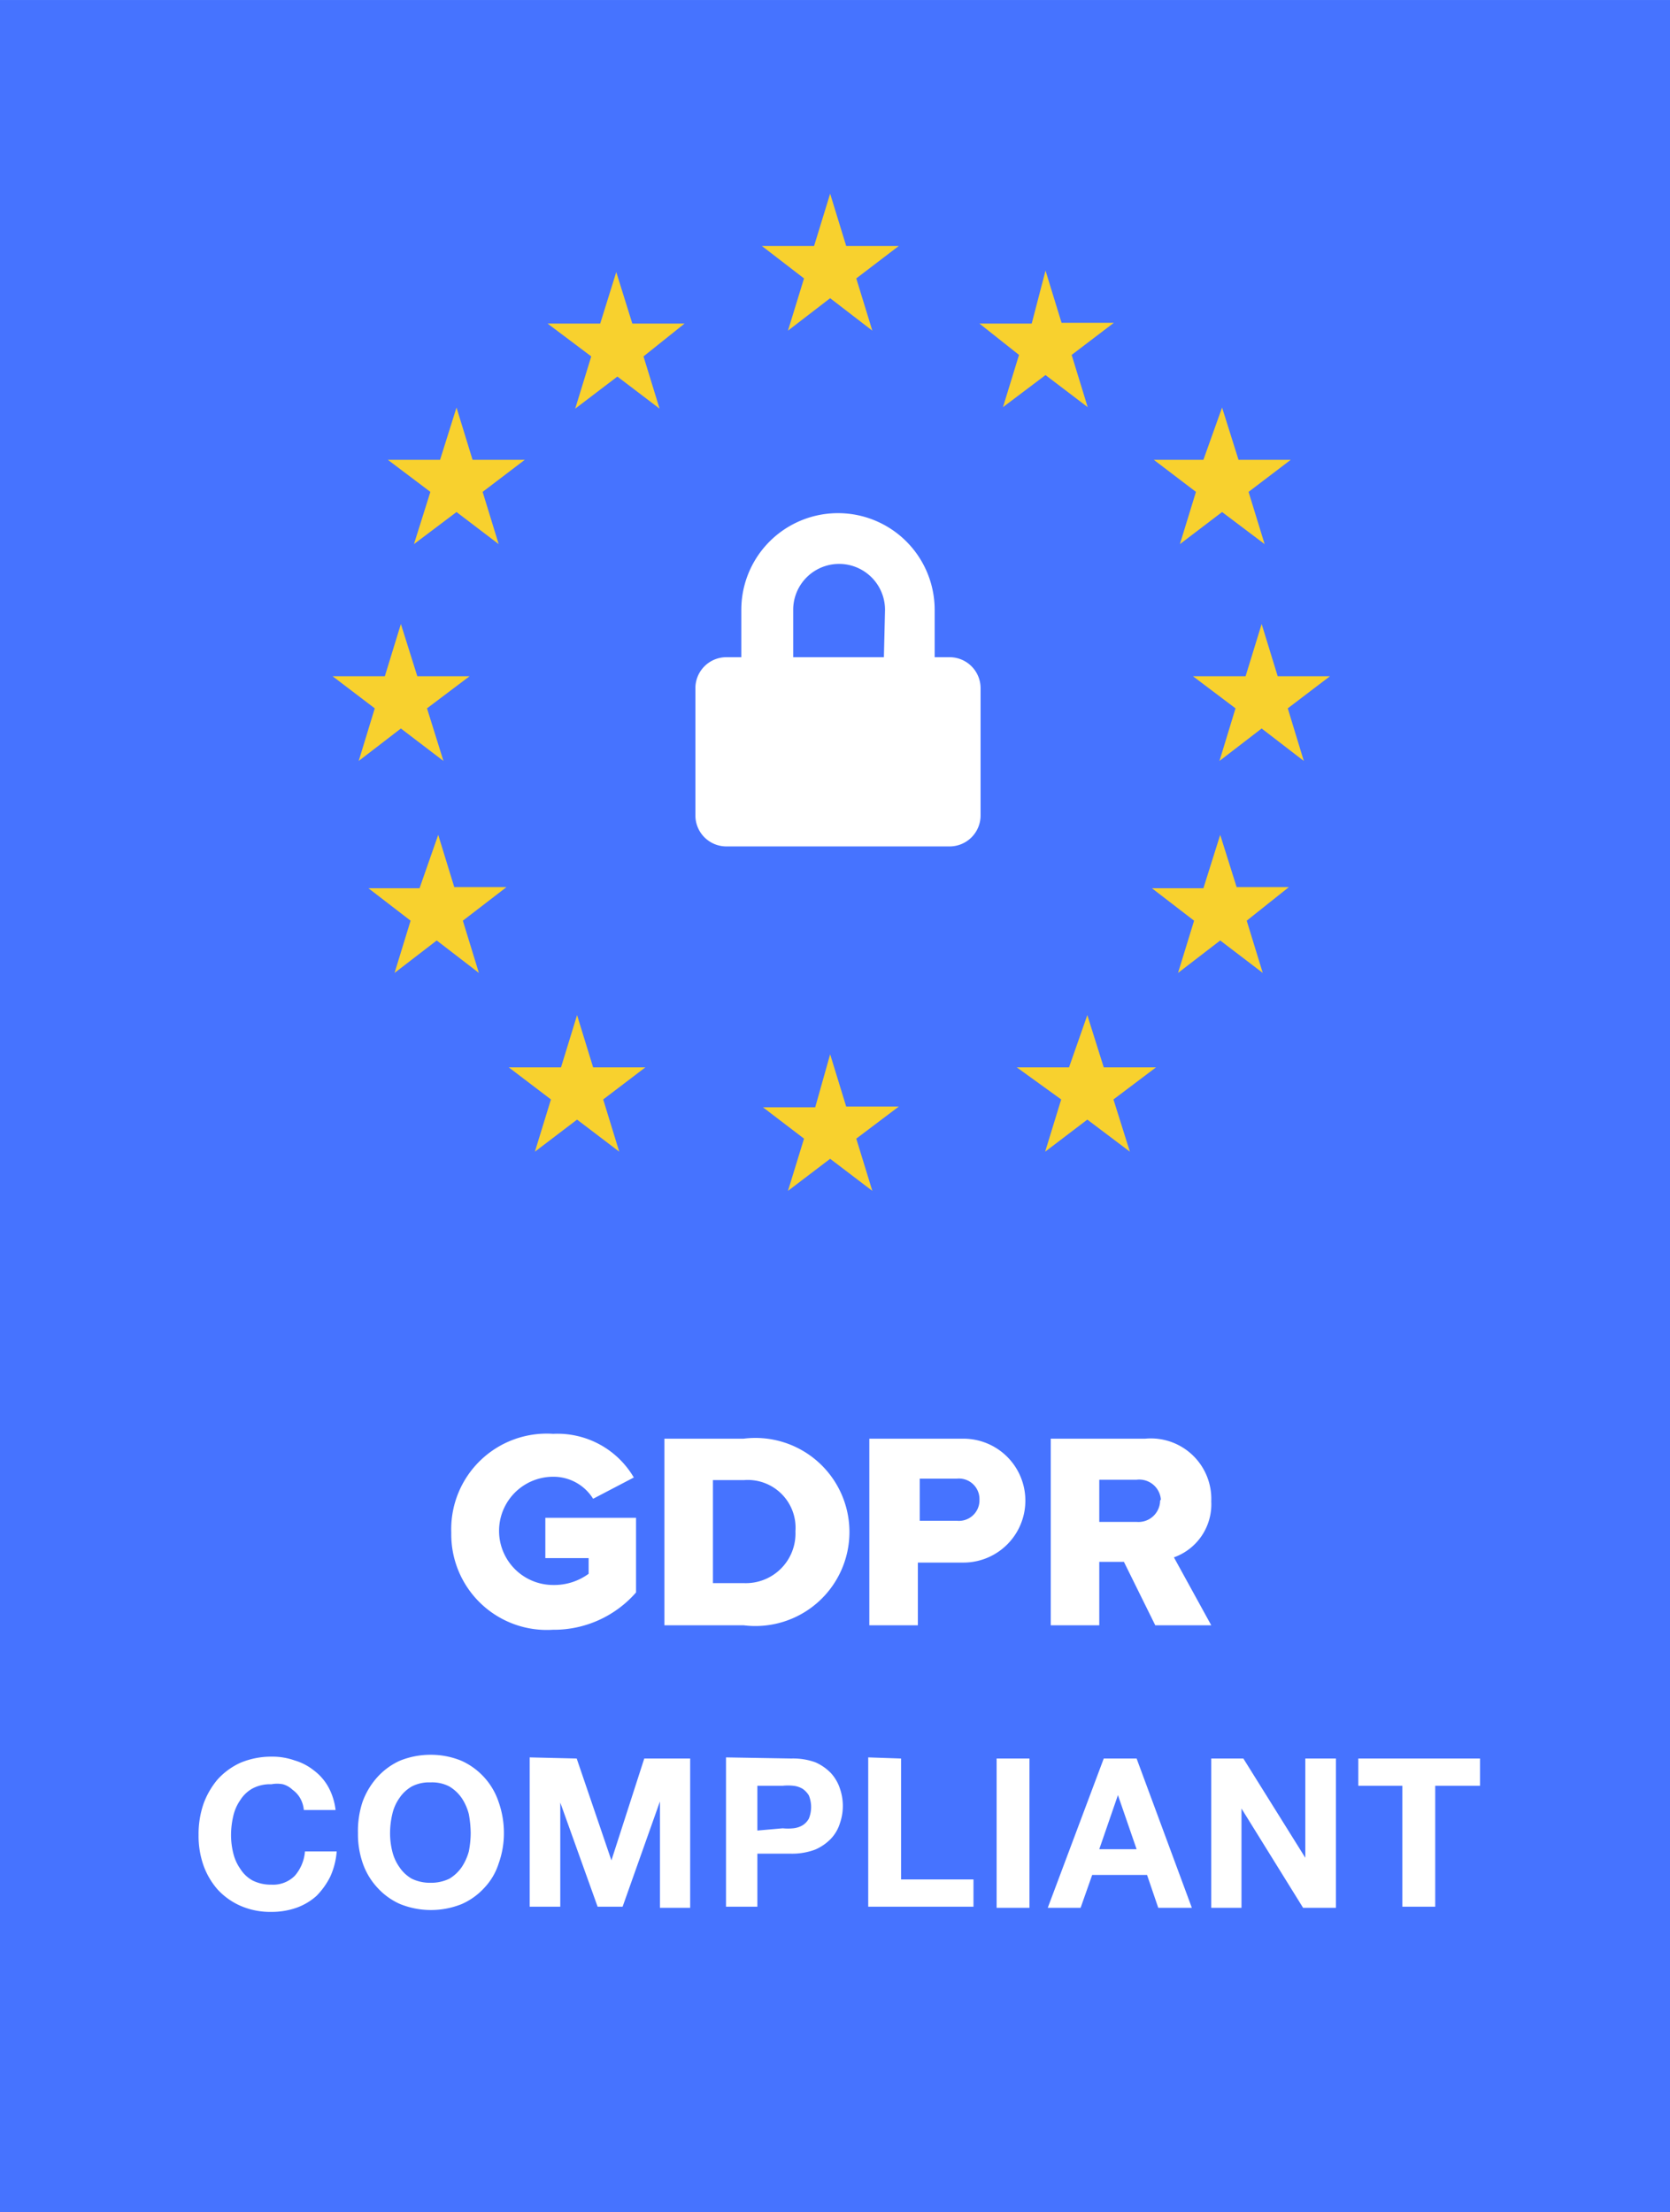
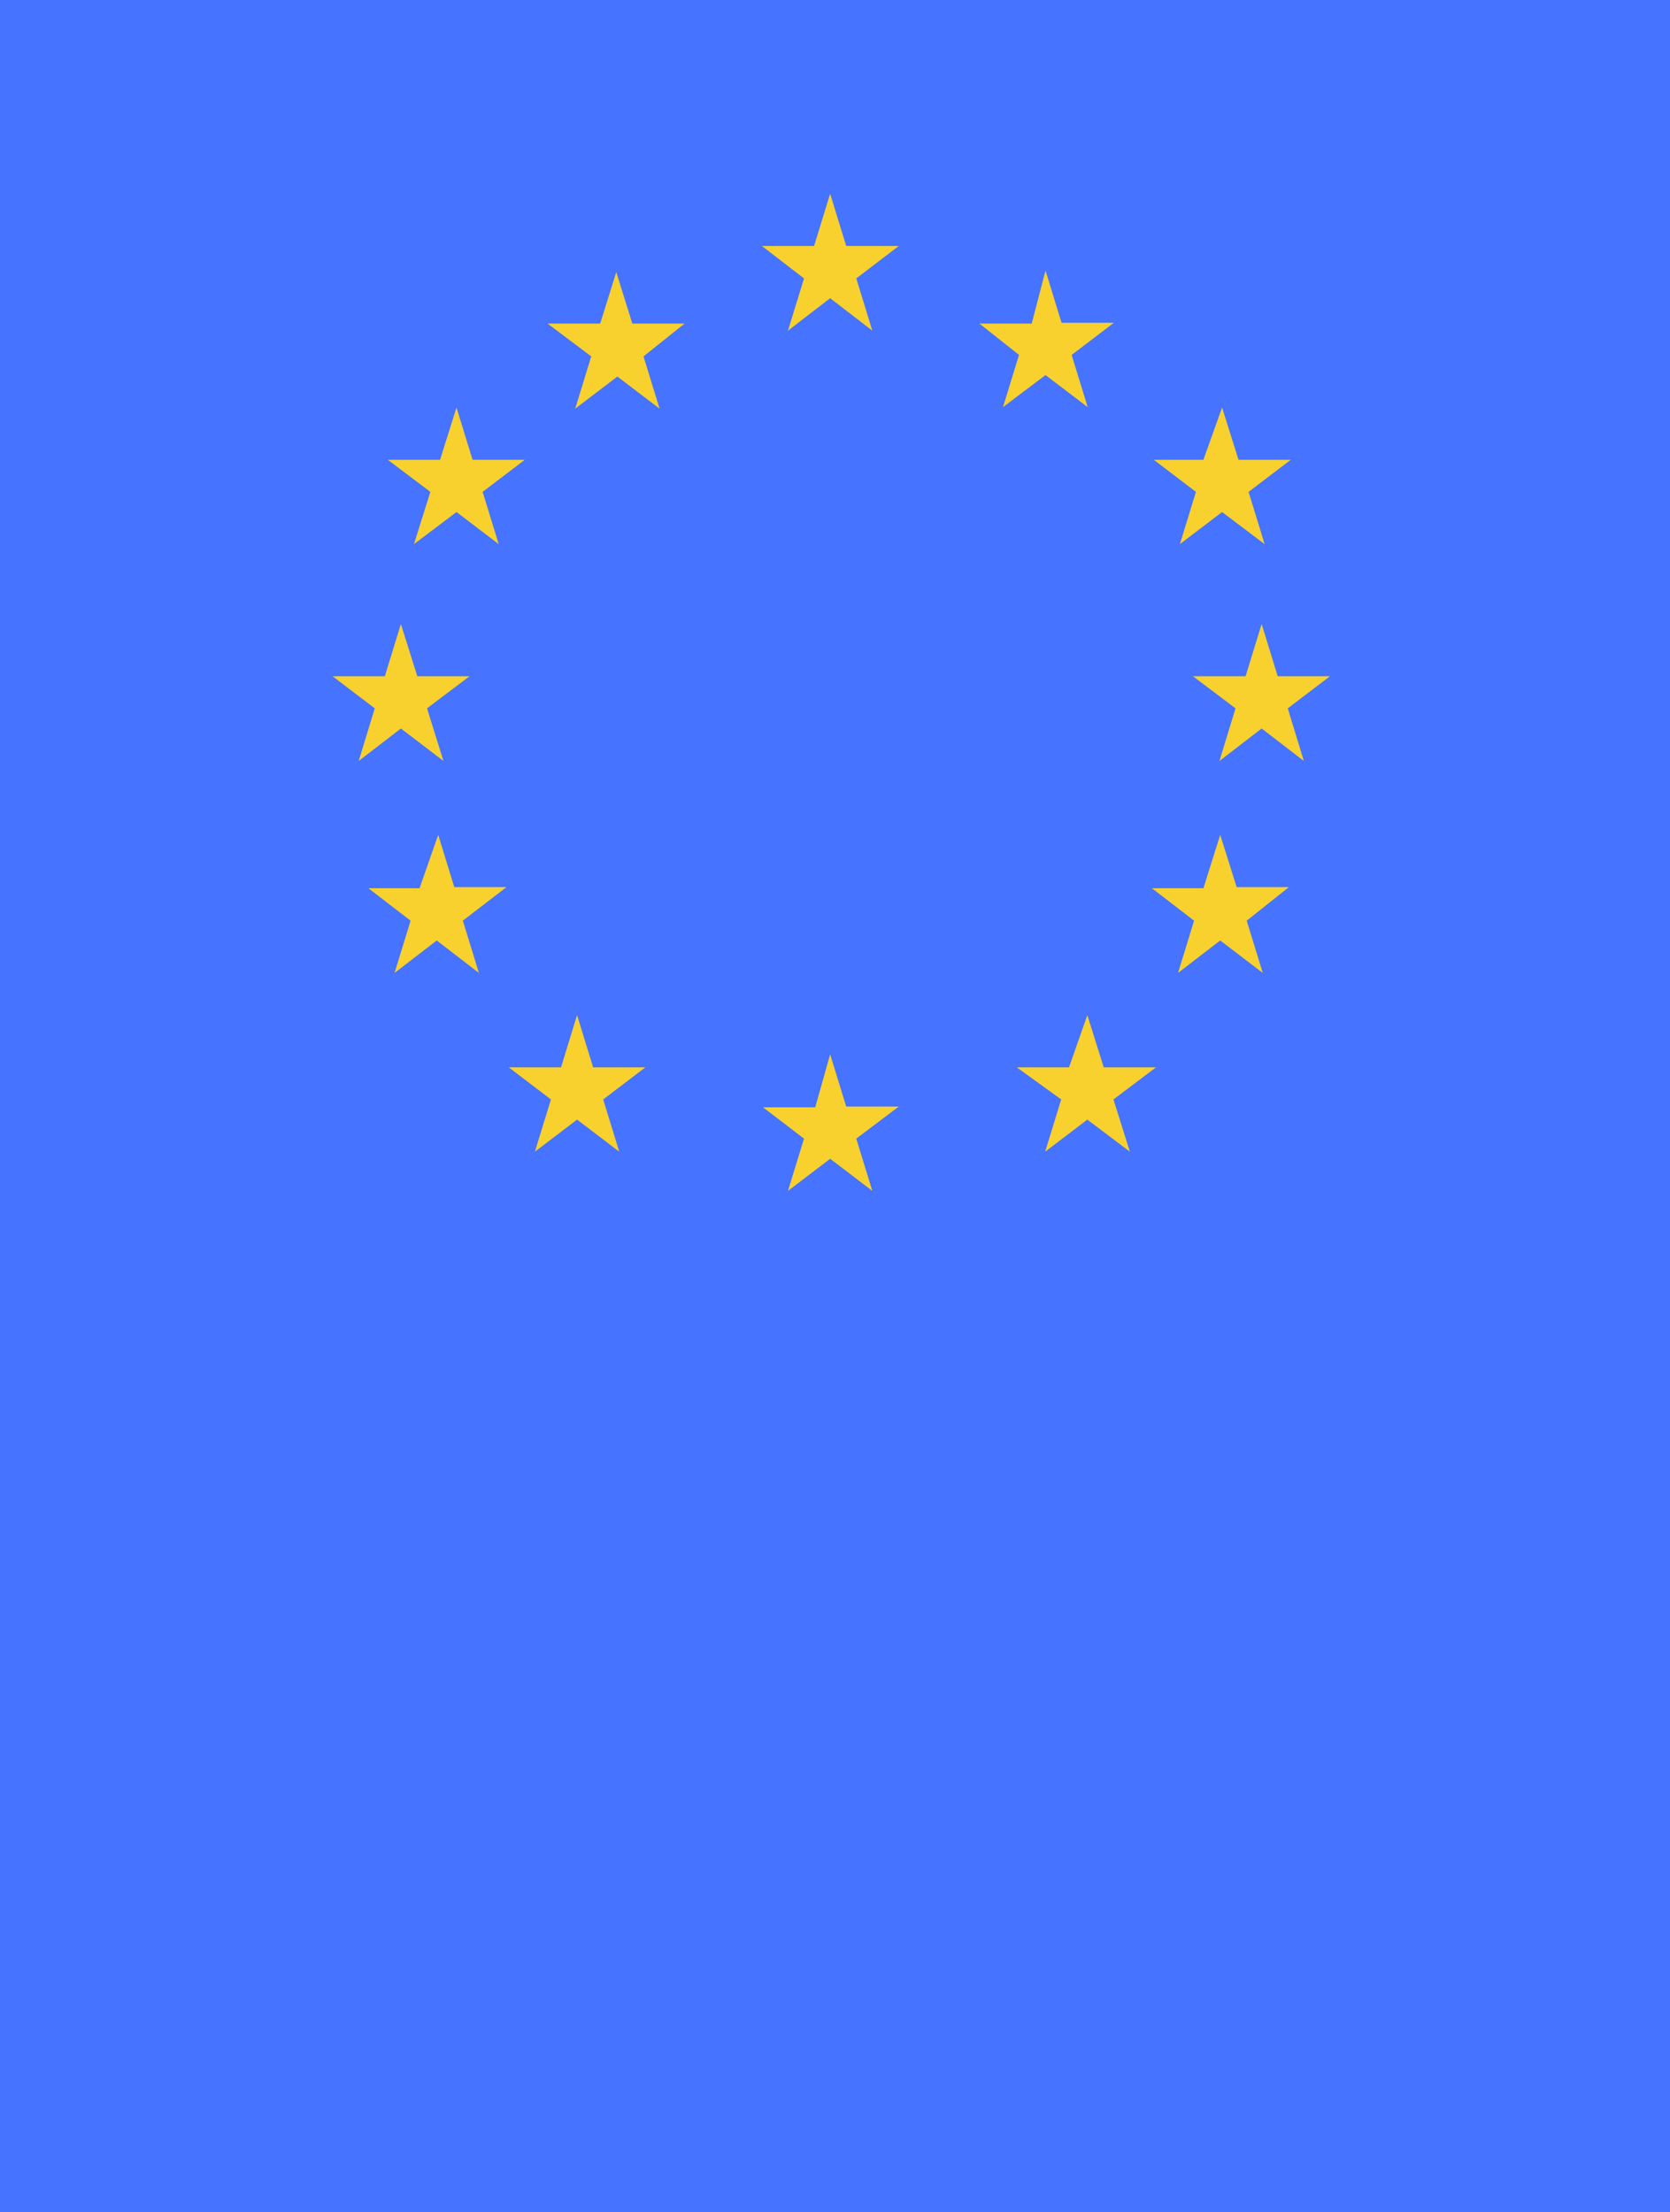
<svg xmlns="http://www.w3.org/2000/svg" viewBox="0 0 44.74 59.28" width="200" height="265">
  <g>
    <rect fill="#4673ff" width="100%" height="100%" />
    <path fill="#f8d12e" d="m22.24,5.19l.43,1.4h1.41l-1.14.87.43,1.4-1.13-.87-1.13.87.43-1.4-1.13-.87h1.4l.43-1.4Zm0,23.06l.43,1.4h1.41l-1.14.86.43,1.4-1.13-.86-1.13.86.43-1.4-1.1-.84h1.4l.4-1.42Zm5.77-21l.43,1.4h1.4l-1.13.86.43,1.4-1.13-.86-1.14.86.43-1.4-1.06-.84h1.4l.37-1.42Zm4.68,15.12l.44,1.4h1.4l-1.13.9.43,1.4-1.14-.87-1.13.87.43-1.4-1.13-.87h1.38l.45-1.43Zm1.11-5.65l.43,1.4h1.4l-1.13.86.43,1.41-1.13-.87-1.13.87.43-1.41-1.14-.86h1.41l.43-1.4Zm-23.06,0l.44,1.4h1.4l-1.14.86.44,1.41-1.14-.87-1.13.87.43-1.41-1.13-.86h1.4l.43-1.4Zm1,5.65l.43,1.4h1.4l-1.17.9.43,1.4-1.13-.87-1.13.87.43-1.4-1.13-.87h1.37l.5-1.43Zm21-11.45l.44,1.4h1.4l-1.13.86.43,1.4-1.14-.86-1.13.86.43-1.4-1.13-.86h1.33l.5-1.4Zm-20.51,0l.43,1.4h1.4l-1.13.86.43,1.4-1.13-.86-1.14.86.44-1.4-1.14-.86h1.4l.44-1.4Zm16.9,16.28l.44,1.4h1.4l-1.14.86.44,1.4-1.14-.86-1.13.86.43-1.4-1.19-.86h1.4l.49-1.4ZM16.51,7.29l.43,1.38h1.4l-1.1.88.43,1.4-1.13-.86-1.13.86.43-1.4-1.17-.88h1.41l.43-1.38Zm-1.05,19.91l.43,1.4h1.4l-1.13.86.43,1.4-1.13-.86-1.13.86.43-1.4-1.13-.86h1.4l.43-1.4Z" />
    <g fill="#ffffff" transform="translate(-11.55, -4.45)">
-       <path d="M37 22.06h-.41v-1.27a2.59 2.59 0 10-5.18 0v1.27H31a.83.83 0 00-.82.84v3.39a.83.83 0 00.82.84h6a.83.83 0 00.82-.84V22.9a.83.83 0 00-.82-.84zm-1.77 0H32.8v-1.27a1.23 1.23 0 112.46 0z" />
-       <path d="M23.64 45.52a2.56 2.56 0 002.72 2.6 2.92 2.92 0 002.23-1v-2h-2.43v1.08h1.16v.42a1.56 1.56 0 01-.95.3 1.45 1.45 0 010-2.9 1.25 1.25 0 011.07.59l1.09-.57a2.37 2.37 0 00-2.16-1.17 2.56 2.56 0 00-2.73 2.65zM29.35 48v-5h2.12a2.52 2.52 0 110 5zm1.3-1.13h.82a1.33 1.33 0 001.39-1.39 1.28 1.28 0 00-1.38-1.37h-.83v2.79zM34.84 48v-5h2.52a1.66 1.66 0 110 3.32h-1.22V48zm2.95-3.36a.55.55 0 00-.6-.57h-1v1.13h1a.55.55 0 00.6-.53zM42.5 48l-.84-1.7H41V48h-1.3v-5h2.53A1.62 1.62 0 0144 44.68a1.51 1.51 0 01-1 1.5L44 48zm.15-3.37a.58.58 0 00-.65-.53h-1v1.13h1a.58.58 0 00.63-.57z" fill-rule="evenodd" />
-       <path d="M19.59 52.63a.7.7 0 00-.2-.22.61.61 0 00-.26-.15.81.81 0 00-.31 0 1 1 0 00-.5.11.9.9 0 00-.33.31 1.2 1.2 0 00-.19.43 2.22 2.22 0 00-.06.51 2 2 0 00.06.49 1.23 1.23 0 00.19.42.9.9 0 00.33.31 1.09 1.09 0 00.5.11.82.82 0 00.63-.24 1.13 1.13 0 00.27-.65h.85a2 2 0 01-.17.67 2 2 0 01-.37.52 1.61 1.61 0 01-.54.32 2 2 0 01-.67.11 2 2 0 01-.82-.16 1.84 1.84 0 01-.62-.44 2 2 0 01-.38-.65 2.37 2.37 0 01-.13-.81 2.49 2.49 0 01.13-.83 2.15 2.15 0 01.38-.66 1.87 1.87 0 01.62-.45 2.14 2.14 0 01.82-.16 1.79 1.79 0 01.62.1 1.51 1.51 0 01.52.27 1.41 1.41 0 01.39.45 1.68 1.68 0 01.19.61h-.85a.79.79 0 00-.1-.32zm1.67.11a2 2 0 01.39-.66 1.83 1.83 0 01.61-.45 2.18 2.18 0 01.82-.16 2.15 2.15 0 01.83.16 1.85 1.85 0 011 1.11 2.49 2.49 0 01.14.83 2.38 2.38 0 01-.14.81 1.69 1.69 0 01-.38.65 1.8 1.8 0 01-.61.44 2.21 2.21 0 01-1.65 0 1.8 1.8 0 01-.61-.44 1.85 1.85 0 01-.39-.65 2.37 2.37 0 01-.13-.81 2.49 2.49 0 01.12-.83zm.8 1.32a1.23 1.23 0 00.19.42 1 1 0 00.33.31 1.12 1.12 0 00.5.11 1.13 1.13 0 00.51-.11 1.08 1.08 0 00.33-.31 1.46 1.46 0 00.19-.42 2.63 2.63 0 00.05-.49 2.94 2.94 0 00-.05-.51 1.4 1.4 0 00-.19-.43 1.08 1.08 0 00-.33-.31 1 1 0 00-.51-.11 1 1 0 00-.5.11 1 1 0 00-.33.31 1.2 1.2 0 00-.19.43 2.22 2.22 0 00-.06.51 2 2 0 00.06.49zM27 51.57l.93 2.73.88-2.73h1.23v4h-.81v-2.85l-1 2.82h-.67l-1-2.79v2.79h-.82v-4zm5.75 0a1.76 1.76 0 01.64.1 1.31 1.31 0 01.42.29 1.14 1.14 0 01.24.41 1.42 1.42 0 010 .94 1.06 1.06 0 01-.24.41 1.31 1.31 0 01-.42.29 1.75 1.75 0 01-.64.11h-.91v1.42H31v-4zm-.23 1.87a1.33 1.33 0 00.28 0 .61.61 0 00.25-.08.49.49 0 00.17-.18.83.83 0 000-.62.58.58 0 00-.17-.18.61.61 0 00-.25-.08 1.33 1.33 0 00-.28 0h-.68v1.2zm3.17-1.87v3.24h1.94v.73h-2.82v-4zm3.44 0v4h-.88v-4zm2.87 0l1.48 4h-.9l-.3-.88h-1.47l-.31.88h-.88l1.5-4zM42 54l-.5-1.45L41 54zm2.86-2.43l1.66 2.66v-2.66h.82v4h-.88l-1.65-2.66v2.66H44v-4zm3.08.73v-.73h3.26v.73H50v3.24h-.88V52.3z" />
-     </g>
+       </g>
  </g>
</svg>